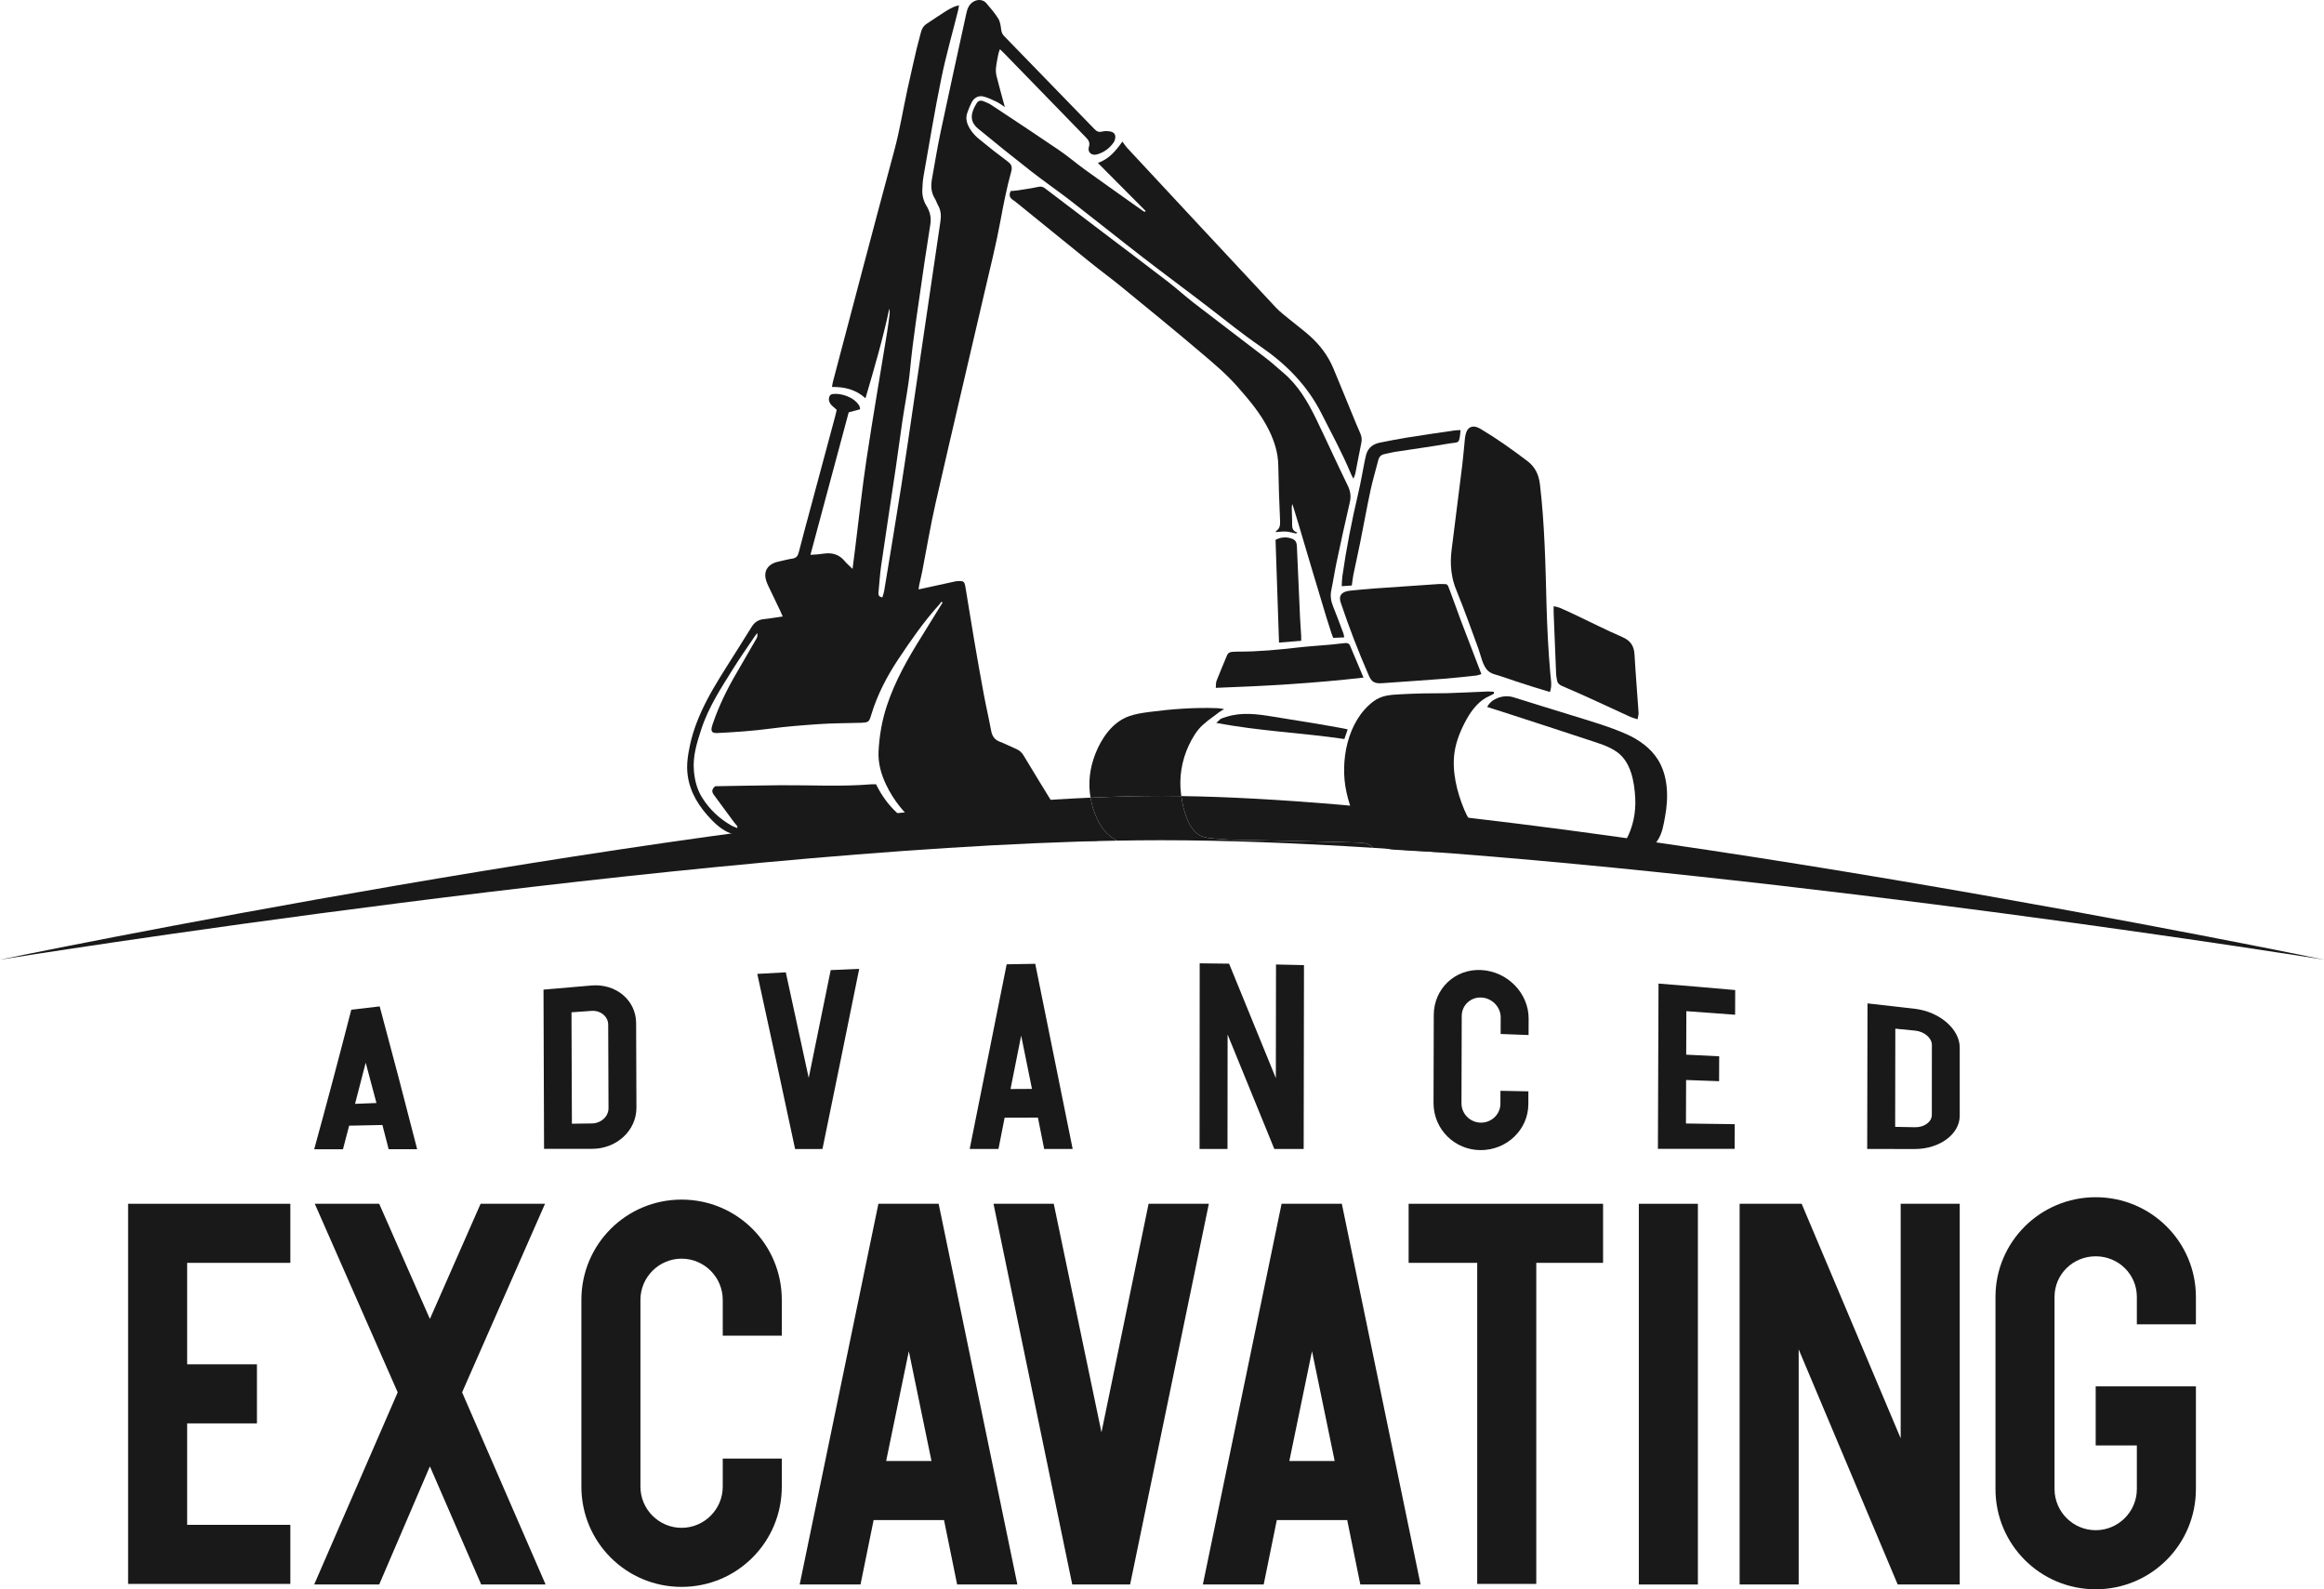
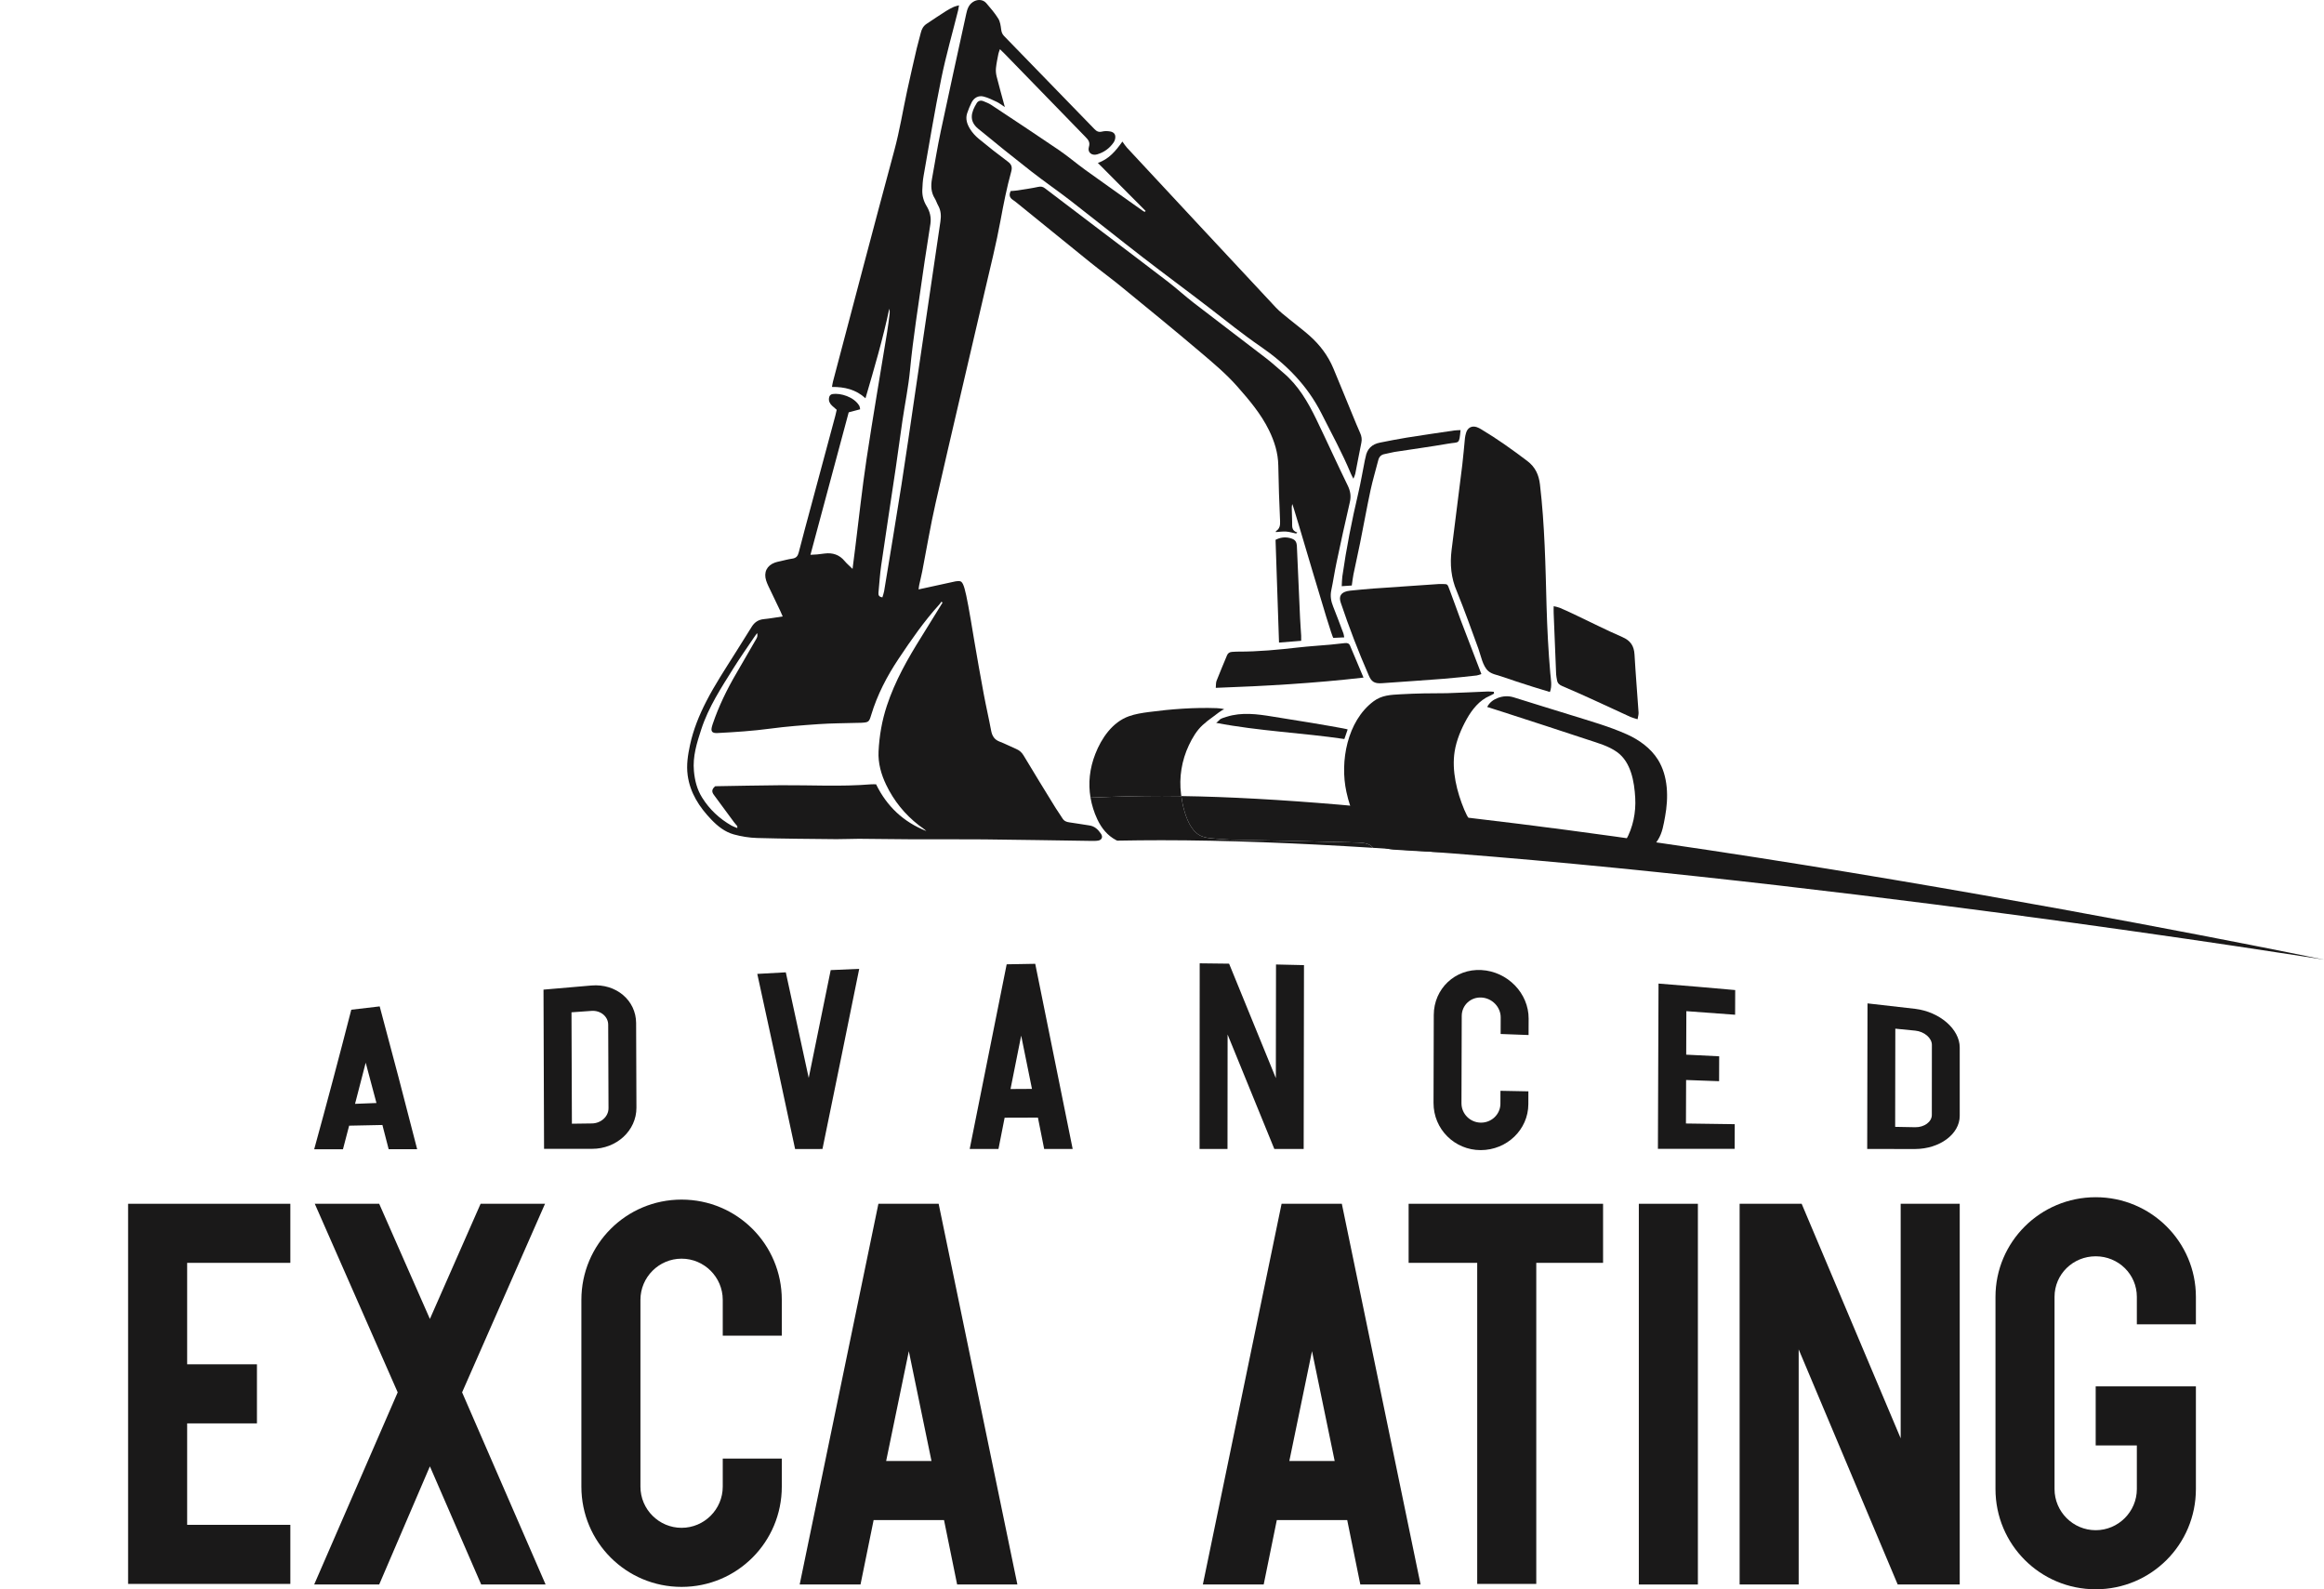
<svg xmlns="http://www.w3.org/2000/svg" width="430px" height="294px" viewBox="0 0 430 294" version="1.1">
  <title>Advanced Excavating</title>
  <g id="Page-1" stroke="none" stroke-width="1" fill="none" fill-rule="evenodd">
    <g id="Home" transform="translate(-100, -100)" fill="#1A1919">
      <g id="Group" transform="translate(100, 100)">
        <path d="M276.437,128.305 C276.17,128.447 275.913,128.611 275.634,128.729 C273.726,129.536 272.375,131.245 271.386,133.008 C270.359,134.843 269.48,136.923 269.148,139.007 C268.581,142.574 269.555,146.503 270.929,149.79 C272.065,152.511 273.932,154.586 276.358,156.191 C276.6,156.351 276.952,156.394 277.257,156.404 C281.909,156.554 286.562,156.698 291.214,156.829 C293.524,156.893 295.836,156.874 298.142,157 C299.441,157.071 300.252,156.458 300.819,155.447 C302.154,153.06 302.714,150.291 302.559,147.572 C302.391,144.61 301.782,140.965 299.184,139.115 C297.598,137.987 295.683,137.468 293.861,136.861 C288.605,135.108 283.33,133.415 278.06,131.701 C277.121,131.395 276.178,131.101 275.17,130.781 C275.576,129.975 276.287,129.44 277.095,129.13 C278.058,128.76 279.06,128.676 280.112,129.012 C283.578,130.117 287.134,131.175 290.631,132.272 C294.105,133.361 297.725,134.368 301.049,135.86 C303.294,136.869 305.43,138.408 306.753,140.516 C308.684,143.596 308.724,147.599 308.08,151.075 C307.811,152.539 307.584,154.042 306.784,155.333 C305.565,157.298 303.91,158.706 301.467,158.686 C296.706,158.644 291.945,158.537 287.183,158.419 C283.881,158.338 280.58,158.204 277.278,158.079 C273.232,157.923 269.186,157.765 265.141,157.583 C262.693,157.474 260.246,157.341 257.801,157.172 C256.423,157.077 255.181,156.565 254.114,155.673 C251.243,153.271 249.892,150.029 249.119,146.49 C247.891,140.866 249.261,133.404 254.118,129.752 C255.667,128.588 257.309,128.537 259.177,128.431 C262.013,128.27 264.878,128.233 267.717,128.233 C270.238,128.159 272.758,128.019 275.278,127.92 C275.647,127.906 276.019,127.955 276.39,127.974 C276.406,128.084 276.422,128.195 276.437,128.305" id="Fill-1" />
        <path d="M211.979,39.034 C209.061,36.1 206.144,33.169 203.132,30.14 C205.135,29.45 206.381,28.003 207.671,26.188 C208.01,26.644 208.231,27.011 208.514,27.316 C217.691,37.179 226.867,47.044 236.066,56.886 C236.811,57.682 237.701,58.344 238.546,59.042 C239.806,60.083 241.127,61.052 242.345,62.139 C244.221,63.814 245.721,65.796 246.7,68.13 C247.922,71.044 249.103,73.974 250.309,76.896 C250.754,77.98 251.199,79.065 251.676,80.135 C251.931,80.709 252.017,81.264 251.888,81.89 C251.492,83.802 251.143,85.725 250.762,87.641 C250.71,87.9 250.576,88.143 250.416,88.56 C250.201,88.134 250.046,87.873 249.931,87.594 C248.35,83.782 246.365,80.174 244.511,76.496 C241.875,71.271 237.94,67.331 233.234,64.1 C229.975,61.864 226.912,59.388 223.792,56.979 C219.685,53.81 215.504,50.739 211.399,47.567 C206.956,44.135 202.582,40.614 198.144,37.175 C195.73,35.304 193.207,33.573 190.799,31.693 C187.496,29.115 184.234,26.484 180.998,23.823 C179.207,22.35 179.708,20.718 180.721,19.07 C180.981,18.648 181.461,18.512 181.953,18.718 C182.441,18.924 182.953,19.107 183.39,19.397 C187.568,22.161 191.752,24.916 195.89,27.736 C197.591,28.895 199.162,30.244 200.832,31.449 C204.379,34.004 207.953,36.519 211.516,39.049 C211.601,39.11 211.702,39.147 211.795,39.195 C211.857,39.141 211.917,39.088 211.979,39.034" id="Fill-2" />
        <path d="M248.719,117.907 C247.992,117.941 247.408,117.969 246.704,118.002 C246.377,118.018 239.315,93.449 239.1,93.239 C239.067,93.45 239.006,93.66 239.008,93.87 C239.021,94.758 239.048,95.647 239.078,96.535 C239.105,97.299 238.899,98.151 240.037,98.51 C239.961,98.573 239.886,98.634 239.81,98.697 C239.194,98.569 238.584,98.377 237.962,98.333 C237.337,98.288 236.701,98.391 236.07,98.43 C236.074,98.376 236.053,98.269 236.085,98.25 C236.811,97.799 236.884,97.156 236.847,96.347 C236.689,92.939 236.575,89.528 236.518,86.116 C236.479,83.783 235.804,81.642 234.793,79.584 C233.307,76.552 231.146,74.007 228.935,71.498 C226.834,69.112 224.395,67.088 221.988,65.045 C217.195,60.974 212.316,57.003 207.448,53.02 C205.578,51.491 203.622,50.066 201.742,48.55 C197.288,44.961 192.854,41.345 188.411,37.743 C188.08,37.474 187.75,37.202 187.396,36.968 C186.787,36.568 186.665,36.061 186.999,35.34 C187.393,35.305 187.815,35.294 188.23,35.229 C189.521,35.028 190.817,34.848 192.092,34.572 C192.6,34.463 192.945,34.529 193.349,34.838 C196.876,37.535 200.42,40.212 203.957,42.895 C208.006,45.965 212.068,49.015 216.095,52.113 C217.727,53.369 219.247,54.769 220.878,56.028 C225.349,59.48 229.859,62.881 234.335,66.326 C235.402,67.149 236.393,68.073 237.426,68.942 C240.216,71.288 241.995,74.361 243.552,77.57 C245.52,81.629 247.369,85.746 249.353,89.796 C249.869,90.848 250.017,91.791 249.749,92.93 C248.878,96.629 248.081,100.345 247.292,104.062 C246.93,105.764 246.683,107.49 246.323,109.193 C246.1,110.252 246.268,111.217 246.665,112.2 C247.33,113.846 247.939,115.513 248.566,117.174 C248.626,117.334 248.638,117.51 248.719,117.907" id="Fill-3" />
        <path d="M286.771,128.013 C284.679,127.4 282.604,126.736 280.535,126.056 C279.604,125.75 278.677,125.439 277.753,125.118 C276.952,124.839 276.02,124.712 275.364,124.131 C274.328,123.213 273.999,121.262 273.544,120.012 C272.245,116.455 270.973,112.882 269.546,109.375 C268.477,106.911 268.259,104.369 268.582,101.752 C269.23,96.501 269.916,91.254 270.561,86.001 C270.765,84.344 270.885,82.678 271.057,81.019 C271.091,80.704 271.174,80.39 271.26,80.084 C271.531,79.134 272.296,78.708 273.222,79.006 C273.523,79.103 273.808,79.263 274.081,79.426 C277.043,81.195 279.841,83.198 282.591,85.279 C284.06,86.389 284.722,87.823 284.933,89.619 C285.816,97.121 285.957,104.684 286.155,112.228 C286.278,116.33 286.482,120.426 286.841,124.515 C286.944,125.671 287.209,126.896 286.771,128.013" id="Fill-4" />
        <path d="M274.094,124.698 C273.724,124.808 273.468,124.927 273.201,124.957 C271.188,125.172 269.177,125.408 267.16,125.565 C263.338,125.864 259.511,126.111 255.685,126.387 C254.211,126.494 253.724,126.01 253.272,124.978 C251.337,120.549 249.605,116.045 248.067,111.465 C247.683,110.318 248.096,109.635 249.278,109.354 C249.45,109.313 249.627,109.284 249.803,109.267 C251.217,109.132 252.63,108.977 254.045,108.876 C258.084,108.586 262.122,108.319 266.16,108.044 C266.196,108.041 266.231,108.034 266.266,108.035 C268.001,108.106 267.692,107.758 268.318,109.395 C268.99,111.151 269.595,112.934 270.261,114.694 C271.404,117.715 272.573,120.726 273.731,123.742 C273.831,124.002 273.93,124.264 274.094,124.698" id="Fill-5" />
        <path d="M287.473,112.14 C287.853,112.225 288.244,112.296 288.606,112.441 C289.456,112.802 290.295,113.185 291.129,113.581 C294.144,115.011 297.122,116.526 300.181,117.853 C301.695,118.509 302.335,119.489 302.427,121.078 C302.633,124.661 302.935,128.238 303.177,131.818 C303.201,132.176 303.075,132.544 302.997,133.053 C302.458,132.88 302.051,132.792 301.679,132.624 C297.48,130.716 293.317,128.716 289.068,126.922 C288.51,126.69 288.173,126.38 288.085,125.795 C288.032,125.445 287.941,125.096 287.926,124.745 C287.766,120.979 287.618,117.215 287.469,113.45 C287.453,113.014 287.463,112.577 287.473,112.14" id="Fill-6" />
        <path d="M252.284,125.348 C243.13,126.397 234.127,126.915 224.949,127.245 C225,126.734 224.954,126.301 225.095,125.942 C225.713,124.356 226.385,122.792 227.034,121.218 C227.203,120.81 227.521,120.622 227.943,120.593 C228.332,120.568 228.723,120.541 229.112,120.542 C232.847,120.555 236.554,120.191 240.258,119.77 C242.232,119.547 244.218,119.43 246.196,119.251 C247.079,119.171 247.958,119.052 248.84,118.966 C249.246,118.926 249.604,118.982 249.796,119.442 C250.582,121.337 251.388,123.226 252.284,125.348" id="Fill-7" />
        <path d="M270.239,79.565 C269.988,82.291 270.003,81.716 267.996,82.065 C264.675,82.643 261.331,83.09 258.001,83.607 C257.405,83.7 256.826,83.891 256.232,83.989 C255.549,84.102 255.178,84.483 255.011,85.144 C254.54,87.004 253.976,88.841 253.577,90.714 C252.889,93.942 252.306,97.193 251.656,100.43 C251.265,102.378 250.82,104.317 250.422,106.264 C250.289,106.916 250.224,107.581 250.116,108.313 C249.528,108.353 248.973,108.391 248.256,108.441 C248.296,107.773 248.289,107.182 248.372,106.603 C249.11,101.431 250.121,96.313 251.315,91.228 C251.786,89.225 252.126,87.19 252.527,85.171 C252.568,84.962 252.637,84.757 252.673,84.548 C252.934,83.034 253.847,82.165 255.331,81.879 C256.968,81.56 258.601,81.223 260.248,80.961 C263.191,80.49 266.141,80.066 269.091,79.632 C269.437,79.581 269.793,79.589 270.239,79.565" id="Fill-8" />
        <path d="M236.009,99.864 C236.89,99.413 237.778,99.296 238.707,99.544 C239.634,99.791 239.92,100.166 239.961,101.115 C240.154,105.514 240.345,109.914 240.546,114.311 C240.597,115.411 240.688,116.508 240.752,117.607 C240.768,117.883 240.754,118.161 240.754,118.541 C239.366,118.652 238.036,118.758 236.652,118.87 C236.436,112.475 236.223,106.178 236.009,99.864" id="Fill-9" />
        <path d="M249.352,134.939 C249.113,135.635 248.933,136.162 248.744,136.711 C240.892,135.554 232.993,135.251 225.014,133.719 C225.102,133.737 225.653,133.12 225.783,133.042 C226.129,132.836 226.564,132.72 226.944,132.599 C229.75,131.707 232.626,132.093 235.465,132.559 C237.885,132.957 240.307,133.344 242.729,133.732 C243.259,133.816 249.381,134.852 249.352,134.939" id="Fill-10" />
-         <path d="M173.807,111.814 C173.949,111.658 174.061,111.474 174.187,111.304 C174.257,111.361 174.328,111.418 174.397,111.476 C173.093,113.587 171.798,115.707 170.481,117.81 C167.949,121.851 165.604,125.981 164.096,130.542 C163.185,133.3 162.696,136.124 162.555,139.006 C162.449,141.179 163.039,143.259 163.966,145.186 C165.385,148.135 167.406,150.651 170.01,152.664 C170.473,153.022 170.977,153.329 171.398,153.734 C167.174,152.071 164.084,149.164 162.099,145.087 C161.746,145.087 161.465,145.068 161.188,145.09 C155.614,145.548 150.034,145.221 144.457,145.259 C140.372,145.288 136.289,145.381 132.339,145.444 C131.659,146 131.672,146.486 132.074,147.028 C133.321,148.708 134.556,150.4 135.801,152.083 C135.99,152.339 136.215,152.57 136.412,152.821 C136.444,152.863 136.416,152.951 136.416,153.18 C136.023,153.016 135.666,152.908 135.351,152.728 C133.117,151.456 131.295,149.751 129.923,147.568 C128.974,146.055 128.554,144.394 128.393,142.632 C128.146,139.935 128.929,137.448 129.748,134.934 C131.096,130.794 133.459,127.208 135.735,123.571 C136.961,121.615 138.295,119.727 139.582,117.81 C139.714,117.614 139.858,117.426 140.087,117.111 C140.272,117.773 139.956,118.14 139.747,118.506 C138.602,120.512 137.448,122.512 136.277,124.503 C134.509,127.514 132.987,130.637 131.864,133.949 C131.818,134.082 131.782,134.22 131.742,134.357 C131.465,135.313 131.748,135.656 132.775,135.602 C136.039,135.434 139.295,135.22 142.541,134.787 C145.531,134.386 148.548,134.157 151.559,133.951 C153.825,133.795 156.102,133.795 158.376,133.728 C158.694,133.718 159.014,133.726 159.335,133.708 C160.713,133.633 160.8,133.571 161.19,132.274 C162.318,128.531 164.103,125.101 166.261,121.868 C168.59,118.379 170.977,114.929 173.807,111.814 Z M205.382,24.313 C204.902,24.234 204.374,24.222 203.908,24.34 C203.3,24.492 202.919,24.311 202.508,23.885 C196.945,18.138 191.371,12.404 185.791,6.675 C185.448,6.323 185.305,5.952 185.243,5.461 C185.155,4.769 185.055,4.008 184.702,3.436 C184.068,2.417 183.271,1.491 182.484,0.576 C181.856,-0.155 180.78,-0.16 179.984,0.389 C179.207,0.927 178.963,1.718 178.78,2.56 C177.199,9.813 175.594,17.062 174.056,24.325 C173.438,27.242 172.963,30.189 172.435,33.126 C172.211,34.38 172.261,35.596 172.968,36.725 C173.213,37.114 173.335,37.576 173.562,37.976 C174.103,38.923 174.158,39.918 174.002,40.969 C172.415,51.688 170.841,62.409 169.259,73.128 C168.447,78.645 167.662,84.167 166.797,89.676 C165.766,96.238 164.667,102.789 163.588,109.344 C163.522,109.74 163.374,110.122 163.266,110.502 C162.622,110.411 162.496,110.085 162.538,109.645 C162.703,107.948 162.804,106.241 163.049,104.555 C163.921,98.545 164.851,92.541 165.742,86.533 C166.169,83.651 166.539,80.762 166.965,77.88 C167.431,74.718 168.082,71.576 168.383,68.398 C168.951,62.415 169.932,56.492 170.758,50.547 C171.184,47.487 171.712,44.441 172.154,41.384 C172.322,40.226 172.056,39.125 171.443,38.118 C170.891,37.214 170.616,36.223 170.649,35.174 C170.677,34.289 170.736,33.395 170.89,32.524 C171.955,26.506 172.943,20.472 174.17,14.488 C175.037,10.247 176.24,6.075 177.289,1.87 C177.345,1.643 177.371,1.409 177.443,0.984 C177.019,1.108 176.724,1.155 176.463,1.278 C175.984,1.505 175.506,1.748 175.06,2.033 C173.837,2.817 172.623,3.617 171.419,4.43 C170.833,4.825 170.524,5.404 170.364,6.095 C170.141,7.06 169.839,8.008 169.614,8.972 C169.013,11.567 168.416,14.164 167.85,16.765 C167.053,20.44 166.464,24.152 165.479,27.795 C161.635,42.033 157.901,56.299 154.13,70.557 C154.051,70.854 154.013,71.162 153.935,71.578 C156.253,71.566 158.332,72.026 160.136,73.674 C161.767,68.108 163.368,62.672 164.54,57.108 C164.616,57.417 164.646,57.719 164.61,58.012 C164.469,59.141 164.332,60.27 164.149,61.392 C162.873,69.247 161.511,77.088 160.327,84.956 C159.507,90.4 158.927,95.879 158.239,101.343 C158.086,102.555 157.93,103.767 157.744,105.239 C157.126,104.631 156.663,104.251 156.289,103.795 C155.312,102.611 154.061,102.212 152.582,102.395 C152.123,102.451 151.666,102.518 151.207,102.562 C150.836,102.598 150.464,102.607 149.954,102.635 C152.352,93.703 154.708,84.933 157.031,76.277 C157.845,76.06 158.48,75.89 159.152,75.711 C159.079,75.401 159.076,75.212 158.993,75.07 C157.994,73.38 155.485,72.686 154.073,72.89 C153.653,72.951 153.459,73.207 153.393,73.595 C153.297,74.175 153.525,74.641 153.929,75.03 C154.208,75.297 154.508,75.542 154.812,75.809 C154.726,76.185 154.659,76.531 154.567,76.871 C153.056,82.499 151.541,88.127 150.03,93.754 C149.274,96.569 148.504,99.38 147.784,102.203 C147.611,102.88 147.303,103.24 146.596,103.341 C145.824,103.452 145.067,103.66 144.305,103.832 C143.993,103.902 143.677,103.962 143.378,104.072 C141.882,104.619 141.27,105.872 141.756,107.392 C141.864,107.73 142.001,108.061 142.152,108.381 C142.885,109.922 143.627,111.457 144.362,112.996 C144.509,113.301 144.636,113.617 144.819,114.037 C143.565,114.218 142.452,114.422 141.33,114.532 C140.33,114.629 139.616,115.101 139.099,115.927 C138.079,117.553 137.063,119.181 136.043,120.805 C134.192,123.751 132.27,126.653 130.676,129.755 C129.355,132.328 128.276,134.992 127.669,137.818 C127.274,139.655 126.977,141.524 127.238,143.421 C127.691,146.703 129.399,149.312 131.639,151.639 C132.812,152.86 134.143,153.908 135.773,154.357 C137.165,154.739 138.632,154.979 140.072,155.019 C144.974,155.157 149.879,155.187 154.783,155.236 C156.164,155.249 157.547,155.16 158.927,155.166 C162.16,155.183 165.393,155.247 168.626,155.259 C173.103,155.278 177.582,155.233 182.06,155.278 C188.598,155.342 195.136,155.463 201.674,155.556 C202.172,155.563 202.677,155.582 203.164,155.507 C203.859,155.401 204.111,154.833 203.717,154.252 C203.192,153.474 202.557,152.83 201.538,152.694 C200.308,152.53 199.089,152.28 197.858,152.127 C197.28,152.056 196.863,151.864 196.558,151.352 C196.177,150.711 195.717,150.119 195.328,149.483 C193.335,146.246 191.34,143.009 189.388,139.748 C189.036,139.159 188.597,138.789 187.985,138.533 C186.97,138.109 185.995,137.584 184.965,137.198 C183.974,136.826 183.565,136.127 183.38,135.137 C182.957,132.868 182.433,130.618 182.01,128.349 C181.391,125.033 180.807,121.709 180.241,118.384 C179.685,115.128 179.184,111.864 178.632,108.609 C178.45,107.536 178.299,107.454 177.215,107.498 C177.074,107.503 176.932,107.515 176.794,107.545 C174.991,107.936 173.19,108.332 171.388,108.725 C170.95,108.821 170.511,108.915 169.962,109.033 C170.011,108.674 170.029,108.439 170.079,108.21 C170.258,107.377 170.471,106.549 170.634,105.713 C171.46,101.495 172.155,97.249 173.111,93.059 C176.096,79.969 179.186,66.901 182.22,53.82 C183.231,49.462 184.33,45.114 185.135,40.716 C185.688,37.709 186.28,34.72 187.093,31.778 C187.329,30.927 187.187,30.425 186.474,29.896 C184.649,28.542 182.862,27.132 181.109,25.686 C180.489,25.176 179.916,24.553 179.494,23.875 C178.946,22.997 178.593,21.996 178.955,20.929 C179.183,20.258 179.453,19.595 179.768,18.962 C180.203,18.093 181.033,17.621 181.974,17.855 C182.819,18.064 183.625,18.466 184.419,18.842 C184.883,19.061 185.295,19.396 185.921,19.803 C185.368,17.757 184.86,15.962 184.405,14.152 C184.278,13.647 184.226,13.096 184.279,12.581 C184.369,11.7 184.56,10.829 184.729,9.957 C184.779,9.701 184.892,9.457 185.012,9.102 C185.381,9.463 185.664,9.724 185.931,9.999 C190.885,15.098 195.833,20.202 200.799,25.29 C201.338,25.842 201.748,26.277 201.472,27.194 C201.177,28.174 201.999,28.846 202.986,28.56 C204.252,28.191 205.283,27.456 206.04,26.366 C206.159,26.195 206.25,25.992 206.302,25.79 C206.508,24.98 206.207,24.45 205.382,24.313 L205.382,24.313 Z" id="Fill-11" />
+         <path d="M173.807,111.814 C173.949,111.658 174.061,111.474 174.187,111.304 C174.257,111.361 174.328,111.418 174.397,111.476 C173.093,113.587 171.798,115.707 170.481,117.81 C167.949,121.851 165.604,125.981 164.096,130.542 C163.185,133.3 162.696,136.124 162.555,139.006 C162.449,141.179 163.039,143.259 163.966,145.186 C165.385,148.135 167.406,150.651 170.01,152.664 C170.473,153.022 170.977,153.329 171.398,153.734 C167.174,152.071 164.084,149.164 162.099,145.087 C161.746,145.087 161.465,145.068 161.188,145.09 C155.614,145.548 150.034,145.221 144.457,145.259 C140.372,145.288 136.289,145.381 132.339,145.444 C131.659,146 131.672,146.486 132.074,147.028 C133.321,148.708 134.556,150.4 135.801,152.083 C135.99,152.339 136.215,152.57 136.412,152.821 C136.444,152.863 136.416,152.951 136.416,153.18 C136.023,153.016 135.666,152.908 135.351,152.728 C133.117,151.456 131.295,149.751 129.923,147.568 C128.974,146.055 128.554,144.394 128.393,142.632 C128.146,139.935 128.929,137.448 129.748,134.934 C131.096,130.794 133.459,127.208 135.735,123.571 C136.961,121.615 138.295,119.727 139.582,117.81 C139.714,117.614 139.858,117.426 140.087,117.111 C140.272,117.773 139.956,118.14 139.747,118.506 C138.602,120.512 137.448,122.512 136.277,124.503 C134.509,127.514 132.987,130.637 131.864,133.949 C131.818,134.082 131.782,134.22 131.742,134.357 C131.465,135.313 131.748,135.656 132.775,135.602 C136.039,135.434 139.295,135.22 142.541,134.787 C145.531,134.386 148.548,134.157 151.559,133.951 C153.825,133.795 156.102,133.795 158.376,133.728 C158.694,133.718 159.014,133.726 159.335,133.708 C160.713,133.633 160.8,133.571 161.19,132.274 C162.318,128.531 164.103,125.101 166.261,121.868 C168.59,118.379 170.977,114.929 173.807,111.814 Z M205.382,24.313 C204.902,24.234 204.374,24.222 203.908,24.34 C203.3,24.492 202.919,24.311 202.508,23.885 C196.945,18.138 191.371,12.404 185.791,6.675 C185.448,6.323 185.305,5.952 185.243,5.461 C185.155,4.769 185.055,4.008 184.702,3.436 C184.068,2.417 183.271,1.491 182.484,0.576 C181.856,-0.155 180.78,-0.16 179.984,0.389 C179.207,0.927 178.963,1.718 178.78,2.56 C177.199,9.813 175.594,17.062 174.056,24.325 C173.438,27.242 172.963,30.189 172.435,33.126 C172.211,34.38 172.261,35.596 172.968,36.725 C173.213,37.114 173.335,37.576 173.562,37.976 C174.103,38.923 174.158,39.918 174.002,40.969 C172.415,51.688 170.841,62.409 169.259,73.128 C168.447,78.645 167.662,84.167 166.797,89.676 C165.766,96.238 164.667,102.789 163.588,109.344 C163.522,109.74 163.374,110.122 163.266,110.502 C162.622,110.411 162.496,110.085 162.538,109.645 C162.703,107.948 162.804,106.241 163.049,104.555 C163.921,98.545 164.851,92.541 165.742,86.533 C166.169,83.651 166.539,80.762 166.965,77.88 C167.431,74.718 168.082,71.576 168.383,68.398 C168.951,62.415 169.932,56.492 170.758,50.547 C171.184,47.487 171.712,44.441 172.154,41.384 C172.322,40.226 172.056,39.125 171.443,38.118 C170.891,37.214 170.616,36.223 170.649,35.174 C170.677,34.289 170.736,33.395 170.89,32.524 C171.955,26.506 172.943,20.472 174.17,14.488 C175.037,10.247 176.24,6.075 177.289,1.87 C177.345,1.643 177.371,1.409 177.443,0.984 C177.019,1.108 176.724,1.155 176.463,1.278 C175.984,1.505 175.506,1.748 175.06,2.033 C173.837,2.817 172.623,3.617 171.419,4.43 C170.833,4.825 170.524,5.404 170.364,6.095 C170.141,7.06 169.839,8.008 169.614,8.972 C169.013,11.567 168.416,14.164 167.85,16.765 C167.053,20.44 166.464,24.152 165.479,27.795 C161.635,42.033 157.901,56.299 154.13,70.557 C154.051,70.854 154.013,71.162 153.935,71.578 C156.253,71.566 158.332,72.026 160.136,73.674 C161.767,68.108 163.368,62.672 164.54,57.108 C164.616,57.417 164.646,57.719 164.61,58.012 C164.469,59.141 164.332,60.27 164.149,61.392 C162.873,69.247 161.511,77.088 160.327,84.956 C159.507,90.4 158.927,95.879 158.239,101.343 C158.086,102.555 157.93,103.767 157.744,105.239 C157.126,104.631 156.663,104.251 156.289,103.795 C155.312,102.611 154.061,102.212 152.582,102.395 C152.123,102.451 151.666,102.518 151.207,102.562 C150.836,102.598 150.464,102.607 149.954,102.635 C152.352,93.703 154.708,84.933 157.031,76.277 C157.845,76.06 158.48,75.89 159.152,75.711 C159.079,75.401 159.076,75.212 158.993,75.07 C157.994,73.38 155.485,72.686 154.073,72.89 C153.653,72.951 153.459,73.207 153.393,73.595 C153.297,74.175 153.525,74.641 153.929,75.03 C154.208,75.297 154.508,75.542 154.812,75.809 C154.726,76.185 154.659,76.531 154.567,76.871 C153.056,82.499 151.541,88.127 150.03,93.754 C149.274,96.569 148.504,99.38 147.784,102.203 C147.611,102.88 147.303,103.24 146.596,103.341 C145.824,103.452 145.067,103.66 144.305,103.832 C143.993,103.902 143.677,103.962 143.378,104.072 C141.882,104.619 141.27,105.872 141.756,107.392 C141.864,107.73 142.001,108.061 142.152,108.381 C142.885,109.922 143.627,111.457 144.362,112.996 C144.509,113.301 144.636,113.617 144.819,114.037 C143.565,114.218 142.452,114.422 141.33,114.532 C140.33,114.629 139.616,115.101 139.099,115.927 C138.079,117.553 137.063,119.181 136.043,120.805 C134.192,123.751 132.27,126.653 130.676,129.755 C129.355,132.328 128.276,134.992 127.669,137.818 C127.274,139.655 126.977,141.524 127.238,143.421 C127.691,146.703 129.399,149.312 131.639,151.639 C132.812,152.86 134.143,153.908 135.773,154.357 C137.165,154.739 138.632,154.979 140.072,155.019 C144.974,155.157 149.879,155.187 154.783,155.236 C156.164,155.249 157.547,155.16 158.927,155.166 C162.16,155.183 165.393,155.247 168.626,155.259 C173.103,155.278 177.582,155.233 182.06,155.278 C188.598,155.342 195.136,155.463 201.674,155.556 C202.172,155.563 202.677,155.582 203.164,155.507 C203.859,155.401 204.111,154.833 203.717,154.252 C203.192,153.474 202.557,152.83 201.538,152.694 C200.308,152.53 199.089,152.28 197.858,152.127 C197.28,152.056 196.863,151.864 196.558,151.352 C196.177,150.711 195.717,150.119 195.328,149.483 C193.335,146.246 191.34,143.009 189.388,139.748 C189.036,139.159 188.597,138.789 187.985,138.533 C186.97,138.109 185.995,137.584 184.965,137.198 C183.974,136.826 183.565,136.127 183.38,135.137 C182.957,132.868 182.433,130.618 182.01,128.349 C181.391,125.033 180.807,121.709 180.241,118.384 C178.45,107.536 178.299,107.454 177.215,107.498 C177.074,107.503 176.932,107.515 176.794,107.545 C174.991,107.936 173.19,108.332 171.388,108.725 C170.95,108.821 170.511,108.915 169.962,109.033 C170.011,108.674 170.029,108.439 170.079,108.21 C170.258,107.377 170.471,106.549 170.634,105.713 C171.46,101.495 172.155,97.249 173.111,93.059 C176.096,79.969 179.186,66.901 182.22,53.82 C183.231,49.462 184.33,45.114 185.135,40.716 C185.688,37.709 186.28,34.72 187.093,31.778 C187.329,30.927 187.187,30.425 186.474,29.896 C184.649,28.542 182.862,27.132 181.109,25.686 C180.489,25.176 179.916,24.553 179.494,23.875 C178.946,22.997 178.593,21.996 178.955,20.929 C179.183,20.258 179.453,19.595 179.768,18.962 C180.203,18.093 181.033,17.621 181.974,17.855 C182.819,18.064 183.625,18.466 184.419,18.842 C184.883,19.061 185.295,19.396 185.921,19.803 C185.368,17.757 184.86,15.962 184.405,14.152 C184.278,13.647 184.226,13.096 184.279,12.581 C184.369,11.7 184.56,10.829 184.729,9.957 C184.779,9.701 184.892,9.457 185.012,9.102 C185.381,9.463 185.664,9.724 185.931,9.999 C190.885,15.098 195.833,20.202 200.799,25.29 C201.338,25.842 201.748,26.277 201.472,27.194 C201.177,28.174 201.999,28.846 202.986,28.56 C204.252,28.191 205.283,27.456 206.04,26.366 C206.159,26.195 206.25,25.992 206.302,25.79 C206.508,24.98 206.207,24.45 205.382,24.313 L205.382,24.313 Z" id="Fill-11" />
        <path d="M218.577,147.264 C218.561,147.149 218.54,147.035 218.526,146.919 C218.121,143.844 218.649,140.661 219.972,137.861 C220.606,136.521 221.414,135.135 222.514,134.134 C223.135,133.569 223.782,133.051 224.474,132.575 C224.755,132.381 226.263,131.14 226.543,131.236 C226.411,131.191 226.296,131.131 226.174,131.114 C225.822,131.066 225.47,131.012 225.116,130.999 C220.946,130.852 216.672,131.172 212.541,131.721 C211.299,131.885 210.053,132.079 208.874,132.499 C205.822,133.589 203.803,136.551 202.665,139.46 C201.604,142.171 201.319,144.885 201.775,147.556 C206.434,147.349 210.865,147.236 215.005,147.236 C216.173,147.236 217.366,147.247 218.577,147.264" id="Fill-12" />
        <path d="M222.026,154.548 C223.078,155.115 224.734,155.122 225.905,155.218 C227.273,155.331 228.647,155.357 230.019,155.383 C237.099,155.515 244.175,155.662 251.254,155.862 C252.276,155.891 253.465,156.031 254.039,156.838 C331.188,161.701 430,177.525 430,177.525 C430,177.525 288.562,148.258 218.577,147.264 C218.686,148.043 218.813,148.817 219.019,149.582 C219.491,151.337 220.31,153.624 222.026,154.548" id="Fill-13" />
-         <path d="M203.036,151.57 C202.414,150.247 202.006,148.907 201.775,147.556 C129.247,150.784 0,177.525 0,177.525 C0,177.525 128.416,156.925 206.723,155.51 C206.654,155.477 206.581,155.451 206.513,155.415 C204.91,154.579 203.794,153.189 203.036,151.57" id="Fill-14" />
        <path d="M254.039,156.838 C253.465,156.031 252.276,155.891 251.254,155.862 C244.175,155.662 237.099,155.515 230.019,155.383 C228.647,155.357 227.273,155.331 225.905,155.218 C224.734,155.122 223.078,155.115 222.026,154.548 C220.31,153.624 219.491,151.337 219.019,149.582 C218.813,148.817 218.686,148.043 218.577,147.264 C217.366,147.247 216.173,147.236 215.005,147.236 C210.865,147.236 206.434,147.349 201.775,147.556 C202.006,148.907 202.414,150.247 203.036,151.57 C203.794,153.189 204.91,154.579 206.513,155.415 C206.581,155.451 206.654,155.477 206.723,155.51 C209.507,155.46 212.234,155.432 214.883,155.432 C226.739,155.432 240.034,155.955 254.039,156.838" id="Fill-15" />
        <polyline id="Fill-16" points="23.701 222.686 53.721 222.686 53.721 233.614 34.628 233.614 34.628 252.381 47.541 252.381 47.541 263.311 34.628 263.311 34.628 282.077 53.721 282.077 53.721 293.007 23.701 293.007 23.701 222.686" />
        <polyline id="Fill-17" points="100.843 222.686 85.501 257.57 100.952 293.116 89.035 293.116 79.542 271.259 70.161 293.116 58.132 293.116 73.584 257.57 58.243 222.686 70.161 222.686 79.542 243.992 88.923 222.686 100.843 222.686" />
        <path d="M144.653,240.459 L144.653,247.082 L133.727,247.082 L133.727,240.459 C133.727,236.264 130.305,232.841 126.111,232.841 C121.917,232.841 118.497,236.264 118.497,240.459 L118.497,275.013 C118.497,279.208 121.917,282.63 126.111,282.63 C130.305,282.63 133.727,279.208 133.727,275.013 L133.727,269.825 L144.653,269.825 L144.653,275.013 C144.653,285.278 136.376,293.558 126.111,293.558 C115.848,293.558 107.571,285.278 107.571,275.013 L107.571,240.459 C107.571,230.193 115.848,221.913 126.111,221.913 C136.376,221.913 144.653,230.193 144.653,240.459" id="Fill-18" />
        <path d="M172.349,270.266 L168.156,249.953 L163.961,270.266 L172.349,270.266 Z M188.242,293.116 L177.095,293.116 L174.668,281.194 L161.644,281.194 L159.217,293.116 L147.96,293.116 L162.527,222.686 L173.674,222.686 L188.242,293.116 L188.242,293.116 Z" id="Fill-19" />
-         <polyline id="Fill-20" points="223.667 222.686 209.098 293.116 198.393 293.116 183.826 222.686 194.972 222.686 203.801 264.966 212.52 222.686 223.667 222.686" />
        <path d="M246.949,270.266 L242.755,249.953 L238.561,270.266 L246.949,270.266 Z M262.842,293.116 L251.695,293.116 L249.268,281.194 L236.244,281.194 L233.816,293.116 L222.559,293.116 L237.127,222.686 L248.273,222.686 L262.842,293.116 L262.842,293.116 Z" id="Fill-21" />
        <polyline id="Fill-22" points="260.632 222.686 296.609 222.686 296.609 233.614 284.249 233.614 284.249 293.007 273.322 293.007 273.322 233.614 260.632 233.614 260.632 222.686" />
        <polygon id="Fill-23" points="303.226 293.116 314.153 293.116 314.153 222.686 303.226 222.686" />
        <polyline id="Fill-24" points="351.674 222.686 362.6 222.686 362.6 293.116 351.123 293.116 332.802 249.622 332.802 293.116 321.876 293.116 321.876 222.686 333.354 222.686 351.674 266.071 351.674 222.686" />
        <path d="M406.298,239.908 L406.298,244.985 L395.372,244.985 L395.372,239.908 C395.372,235.712 391.951,232.402 387.757,232.402 C383.563,232.402 380.142,235.712 380.142,239.908 L380.142,275.454 C380.142,279.65 383.563,283.071 387.757,283.071 C391.951,283.071 395.372,279.65 395.372,275.454 L395.372,267.395 L387.757,267.395 L387.757,256.467 L406.298,256.467 L406.298,275.454 C406.298,285.721 398.021,294 387.757,294 C377.493,294 369.216,285.721 369.216,275.454 L369.216,239.908 C369.216,229.751 377.493,221.472 387.757,221.472 C398.021,221.472 406.298,229.751 406.298,239.908" id="Fill-25" />
        <path d="M69.654,204.045 C68.99,201.537 68.327,199.051 67.663,196.587 C67.006,199.146 66.35,201.683 65.692,204.198 C67.012,204.146 68.334,204.095 69.654,204.045 Z M77.185,212.588 C75.427,212.59 73.669,212.591 71.913,212.592 C71.527,211.091 71.141,209.597 70.756,208.111 C68.705,208.152 66.653,208.194 64.6,208.237 C64.22,209.698 63.839,211.152 63.457,212.598 C61.68,212.6 59.906,212.601 58.132,212.603 C60.428,204.276 62.715,195.663 64.997,186.788 C66.749,186.579 68.501,186.373 70.253,186.172 C72.556,194.717 74.868,203.529 77.185,212.588 L77.185,212.588 Z" id="Fill-26" />
        <path d="M112.533,189.566 C112.528,188.032 111.114,186.884 109.446,187.003 C108.211,187.089 106.977,187.177 105.742,187.266 C105.767,194.137 105.791,201.006 105.816,207.875 C107.051,207.859 108.286,207.841 109.521,207.825 C111.192,207.805 112.596,206.544 112.59,205.012 C112.571,199.864 112.553,194.715 112.533,189.566 Z M117.699,189.262 C117.719,194.479 117.737,199.695 117.757,204.91 C117.772,209.141 114.079,212.535 109.538,212.522 C106.58,212.524 103.622,212.526 100.665,212.528 C100.631,202.709 100.597,192.89 100.563,183.071 C103.518,182.806 106.472,182.551 109.428,182.307 C113.967,181.915 117.684,185.032 117.699,189.262 L117.699,189.262 Z" id="Fill-27" />
        <path d="M158.978,179.226 C156.709,190.43 154.442,201.545 152.178,212.552 C150.49,212.552 148.802,212.553 147.114,212.554 C144.784,201.632 142.451,190.827 140.117,180.161 C141.876,180.061 143.634,179.963 145.393,179.87 C146.807,186.336 148.22,192.85 149.633,199.405 C150.987,192.794 152.344,186.144 153.701,179.458 C155.461,179.377 157.22,179.299 158.978,179.226" id="Fill-28" />
        <path d="M190.94,201.435 C190.276,198.147 189.611,194.863 188.945,191.58 C188.287,194.876 187.629,198.168 186.973,201.458 C188.294,201.45 189.619,201.442 190.94,201.435 Z M198.471,212.544 C196.713,212.544 194.956,212.544 193.198,212.544 C192.812,210.61 192.428,208.677 192.043,206.744 C189.991,206.749 187.936,206.756 185.882,206.763 C185.501,208.692 185.122,210.619 184.743,212.545 C182.967,212.545 181.192,212.546 179.418,212.546 C181.695,201.21 183.977,189.818 186.261,178.386 C188.023,178.352 189.785,178.321 191.545,178.294 C193.858,189.675 196.166,201.098 198.471,212.544 L198.471,212.544 Z" id="Fill-29" />
        <path d="M236.095,178.419 C237.819,178.455 239.545,178.495 241.271,178.538 C241.251,189.874 241.232,201.21 241.213,212.546 C239.403,212.545 237.593,212.545 235.783,212.545 C232.905,205.518 230.024,198.455 227.139,191.374 C227.132,198.431 227.125,205.487 227.119,212.544 C225.397,212.544 223.675,212.544 221.952,212.544 C221.96,201.097 221.967,189.651 221.975,178.204 C223.788,178.221 225.601,178.243 227.414,178.268 C230.301,185.347 233.184,192.41 236.065,199.44 C236.074,192.433 236.084,185.427 236.095,178.419" id="Fill-30" />
        <path d="M282.837,188.435 C282.833,189.447 282.83,190.458 282.826,191.469 C281.103,191.403 279.38,191.338 277.657,191.276 C277.66,190.255 277.663,189.235 277.667,188.214 C277.673,186.276 276.058,184.619 274.073,184.529 C272.087,184.438 270.465,185.969 270.459,187.933 C270.442,193.318 270.427,198.702 270.41,204.087 C270.404,206.05 272.016,207.663 274.001,207.677 C275.984,207.692 277.609,206.122 277.615,204.186 C277.618,203.386 277.62,202.587 277.623,201.787 C279.345,201.82 281.069,201.853 282.791,201.887 C282.788,202.679 282.786,203.471 282.783,204.263 C282.765,208.951 278.84,212.745 273.986,212.759 C269.129,212.771 265.225,208.869 265.24,204.024 C265.255,198.599 265.27,193.176 265.285,187.751 C265.299,182.906 269.227,179.178 274.089,179.446 C278.949,179.714 282.852,183.746 282.837,188.435" id="Fill-31" />
        <path d="M306.87,181.95 C311.6,182.323 316.329,182.723 321.057,183.151 C321.052,184.673 321.046,186.195 321.041,187.717 C318.034,187.487 315.028,187.266 312.019,187.054 C312.009,189.737 311.999,192.419 311.991,195.101 C314.025,195.2 316.058,195.3 318.093,195.405 C318.088,196.94 318.082,198.476 318.077,200.011 C316.042,199.935 314.007,199.861 311.973,199.788 C311.963,202.471 311.953,205.153 311.944,207.835 C314.952,207.875 317.962,207.917 320.971,207.962 C320.966,209.484 320.961,211.006 320.955,212.529 C316.222,212.525 311.49,212.522 306.757,212.519 C306.795,202.329 306.832,192.139 306.87,181.95" id="Fill-32" />
        <path d="M357.448,193.296 C357.449,192.015 356.044,190.827 354.379,190.658 C353.146,190.535 351.915,190.413 350.683,190.293 C350.673,196.347 350.663,202.402 350.654,208.455 C351.89,208.479 353.123,208.502 354.358,208.525 C356.026,208.553 357.437,207.538 357.438,206.257 C357.441,201.938 357.445,197.617 357.448,193.296 Z M362.6,193.774 C362.6,197.988 362.6,202.203 362.6,206.417 C362.6,209.796 358.894,212.534 354.353,212.556 C351.396,212.553 348.439,212.55 345.481,212.547 C345.499,203.571 345.518,194.593 345.537,185.616 C348.486,185.942 351.436,186.28 354.384,186.627 C358.909,187.188 362.6,190.394 362.6,193.774 L362.6,193.774 Z" id="Fill-33" />
      </g>
    </g>
  </g>
</svg>